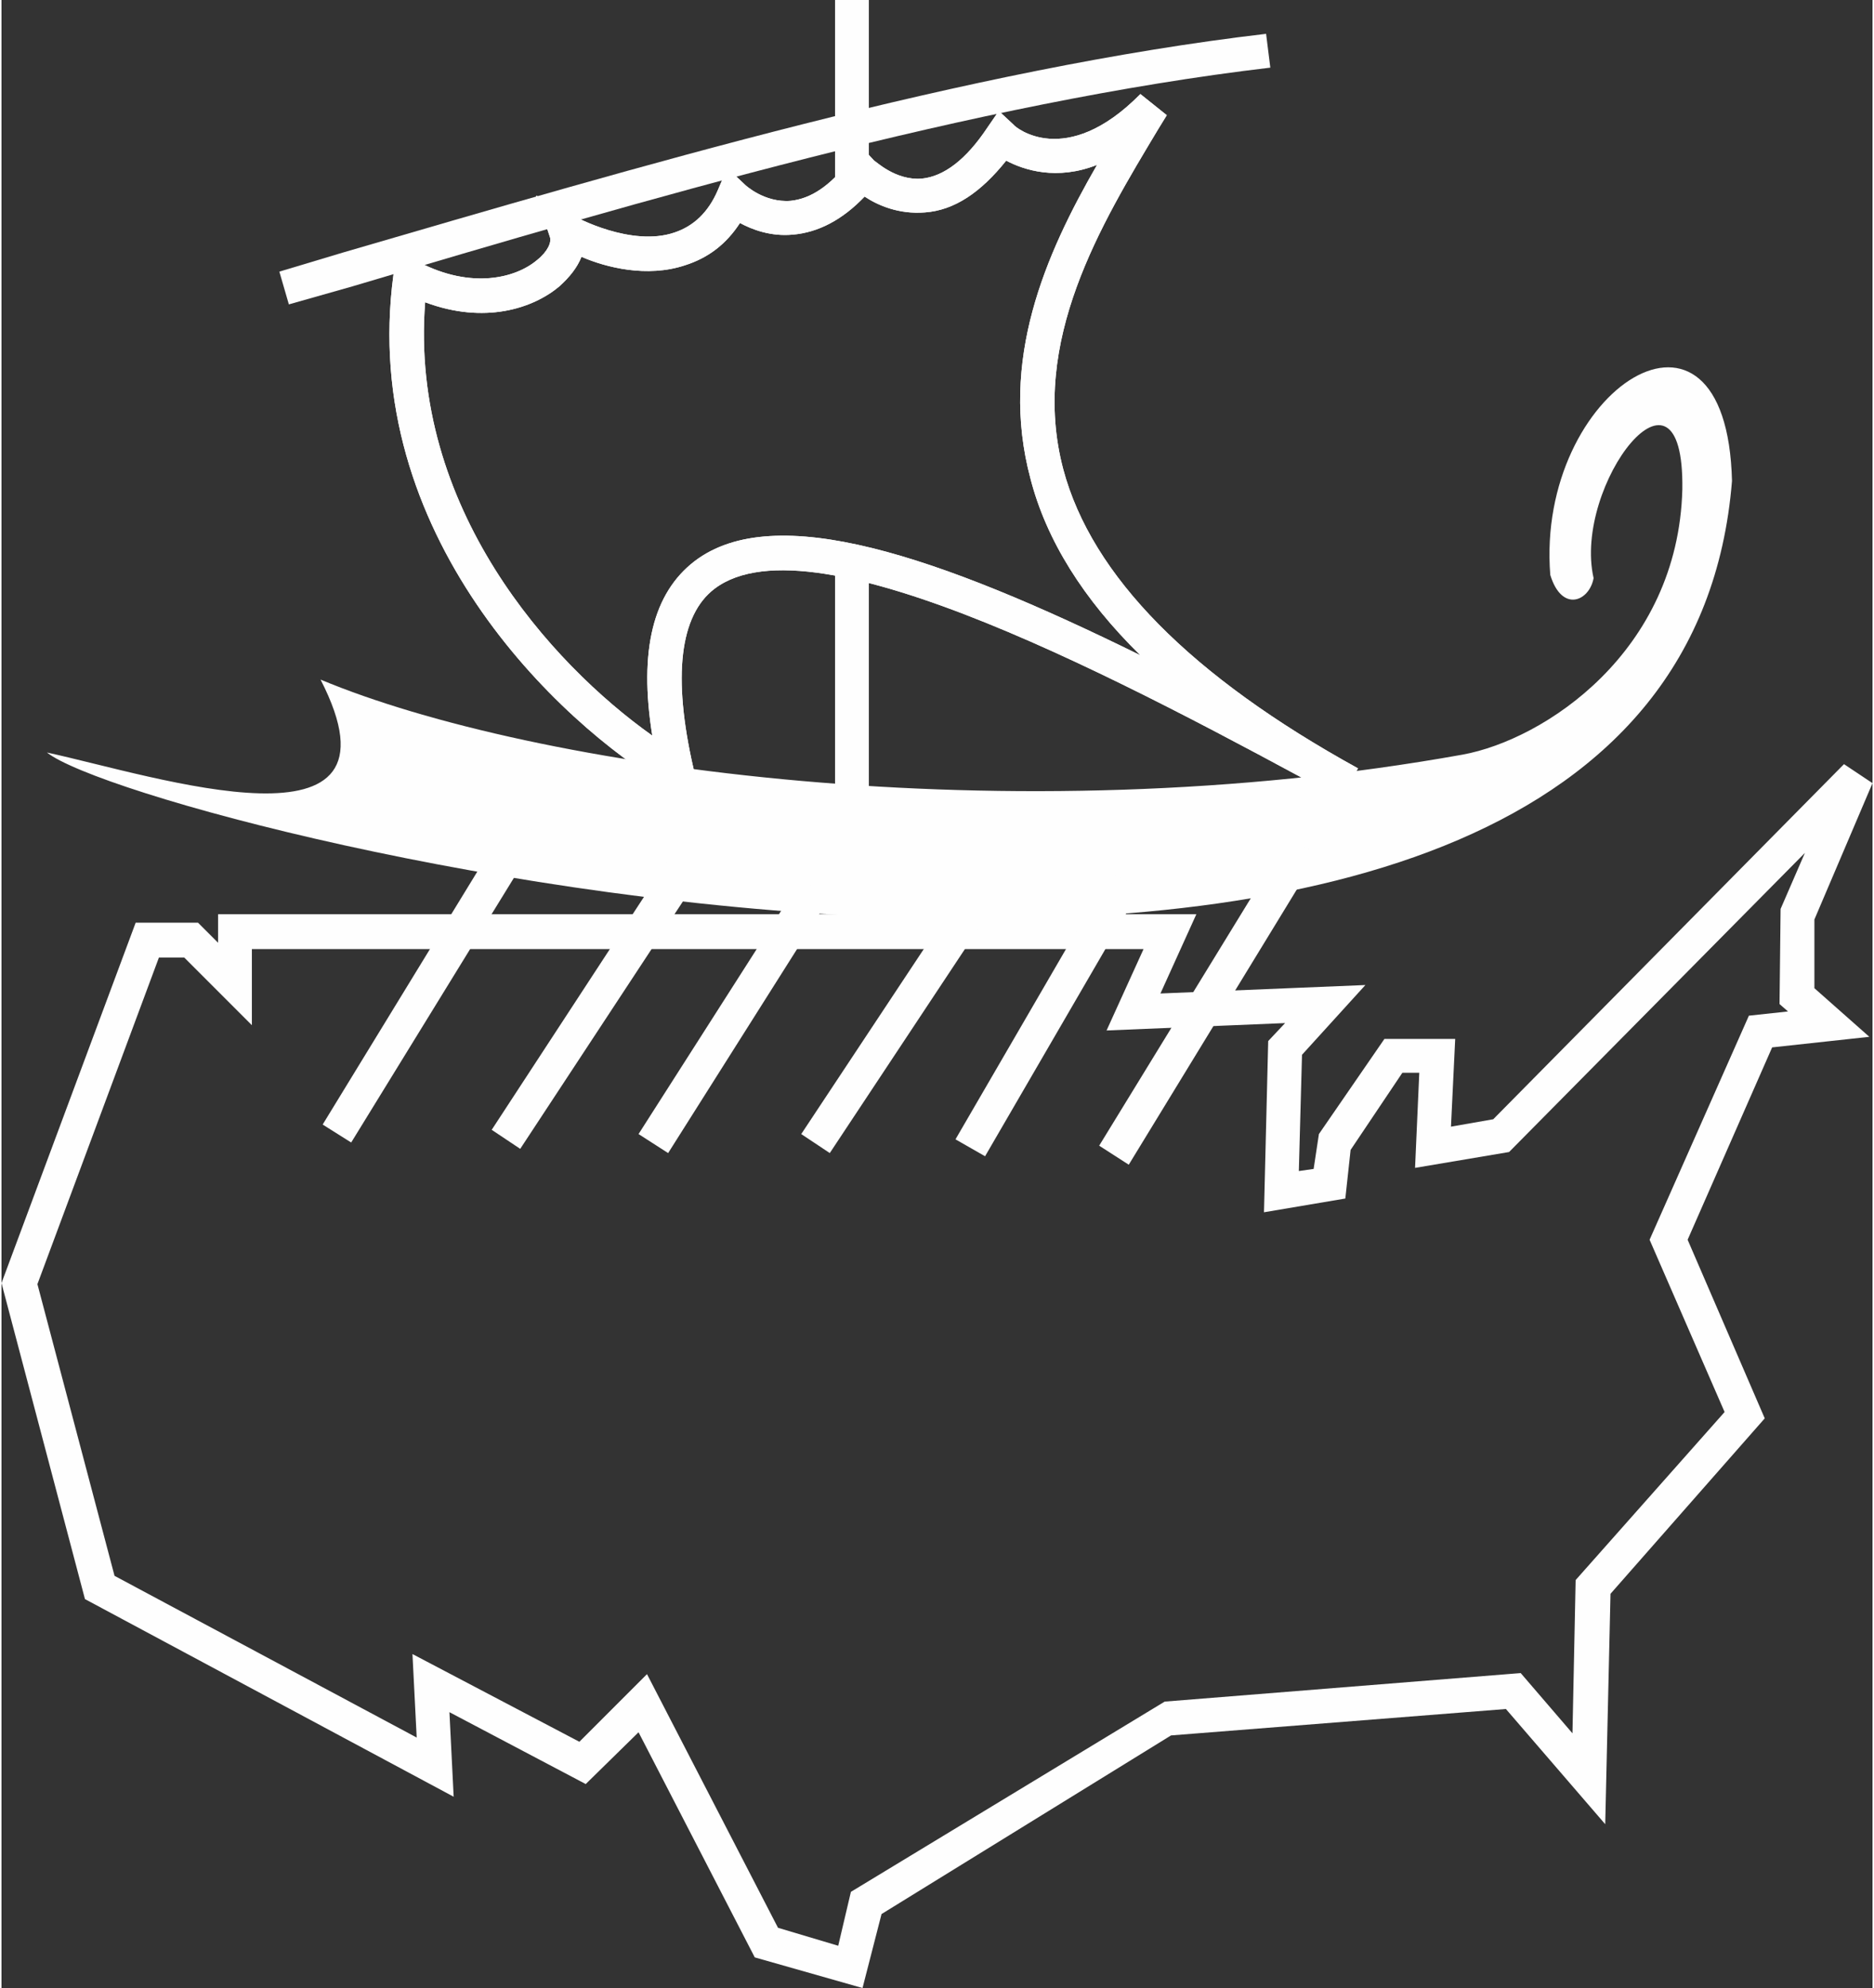
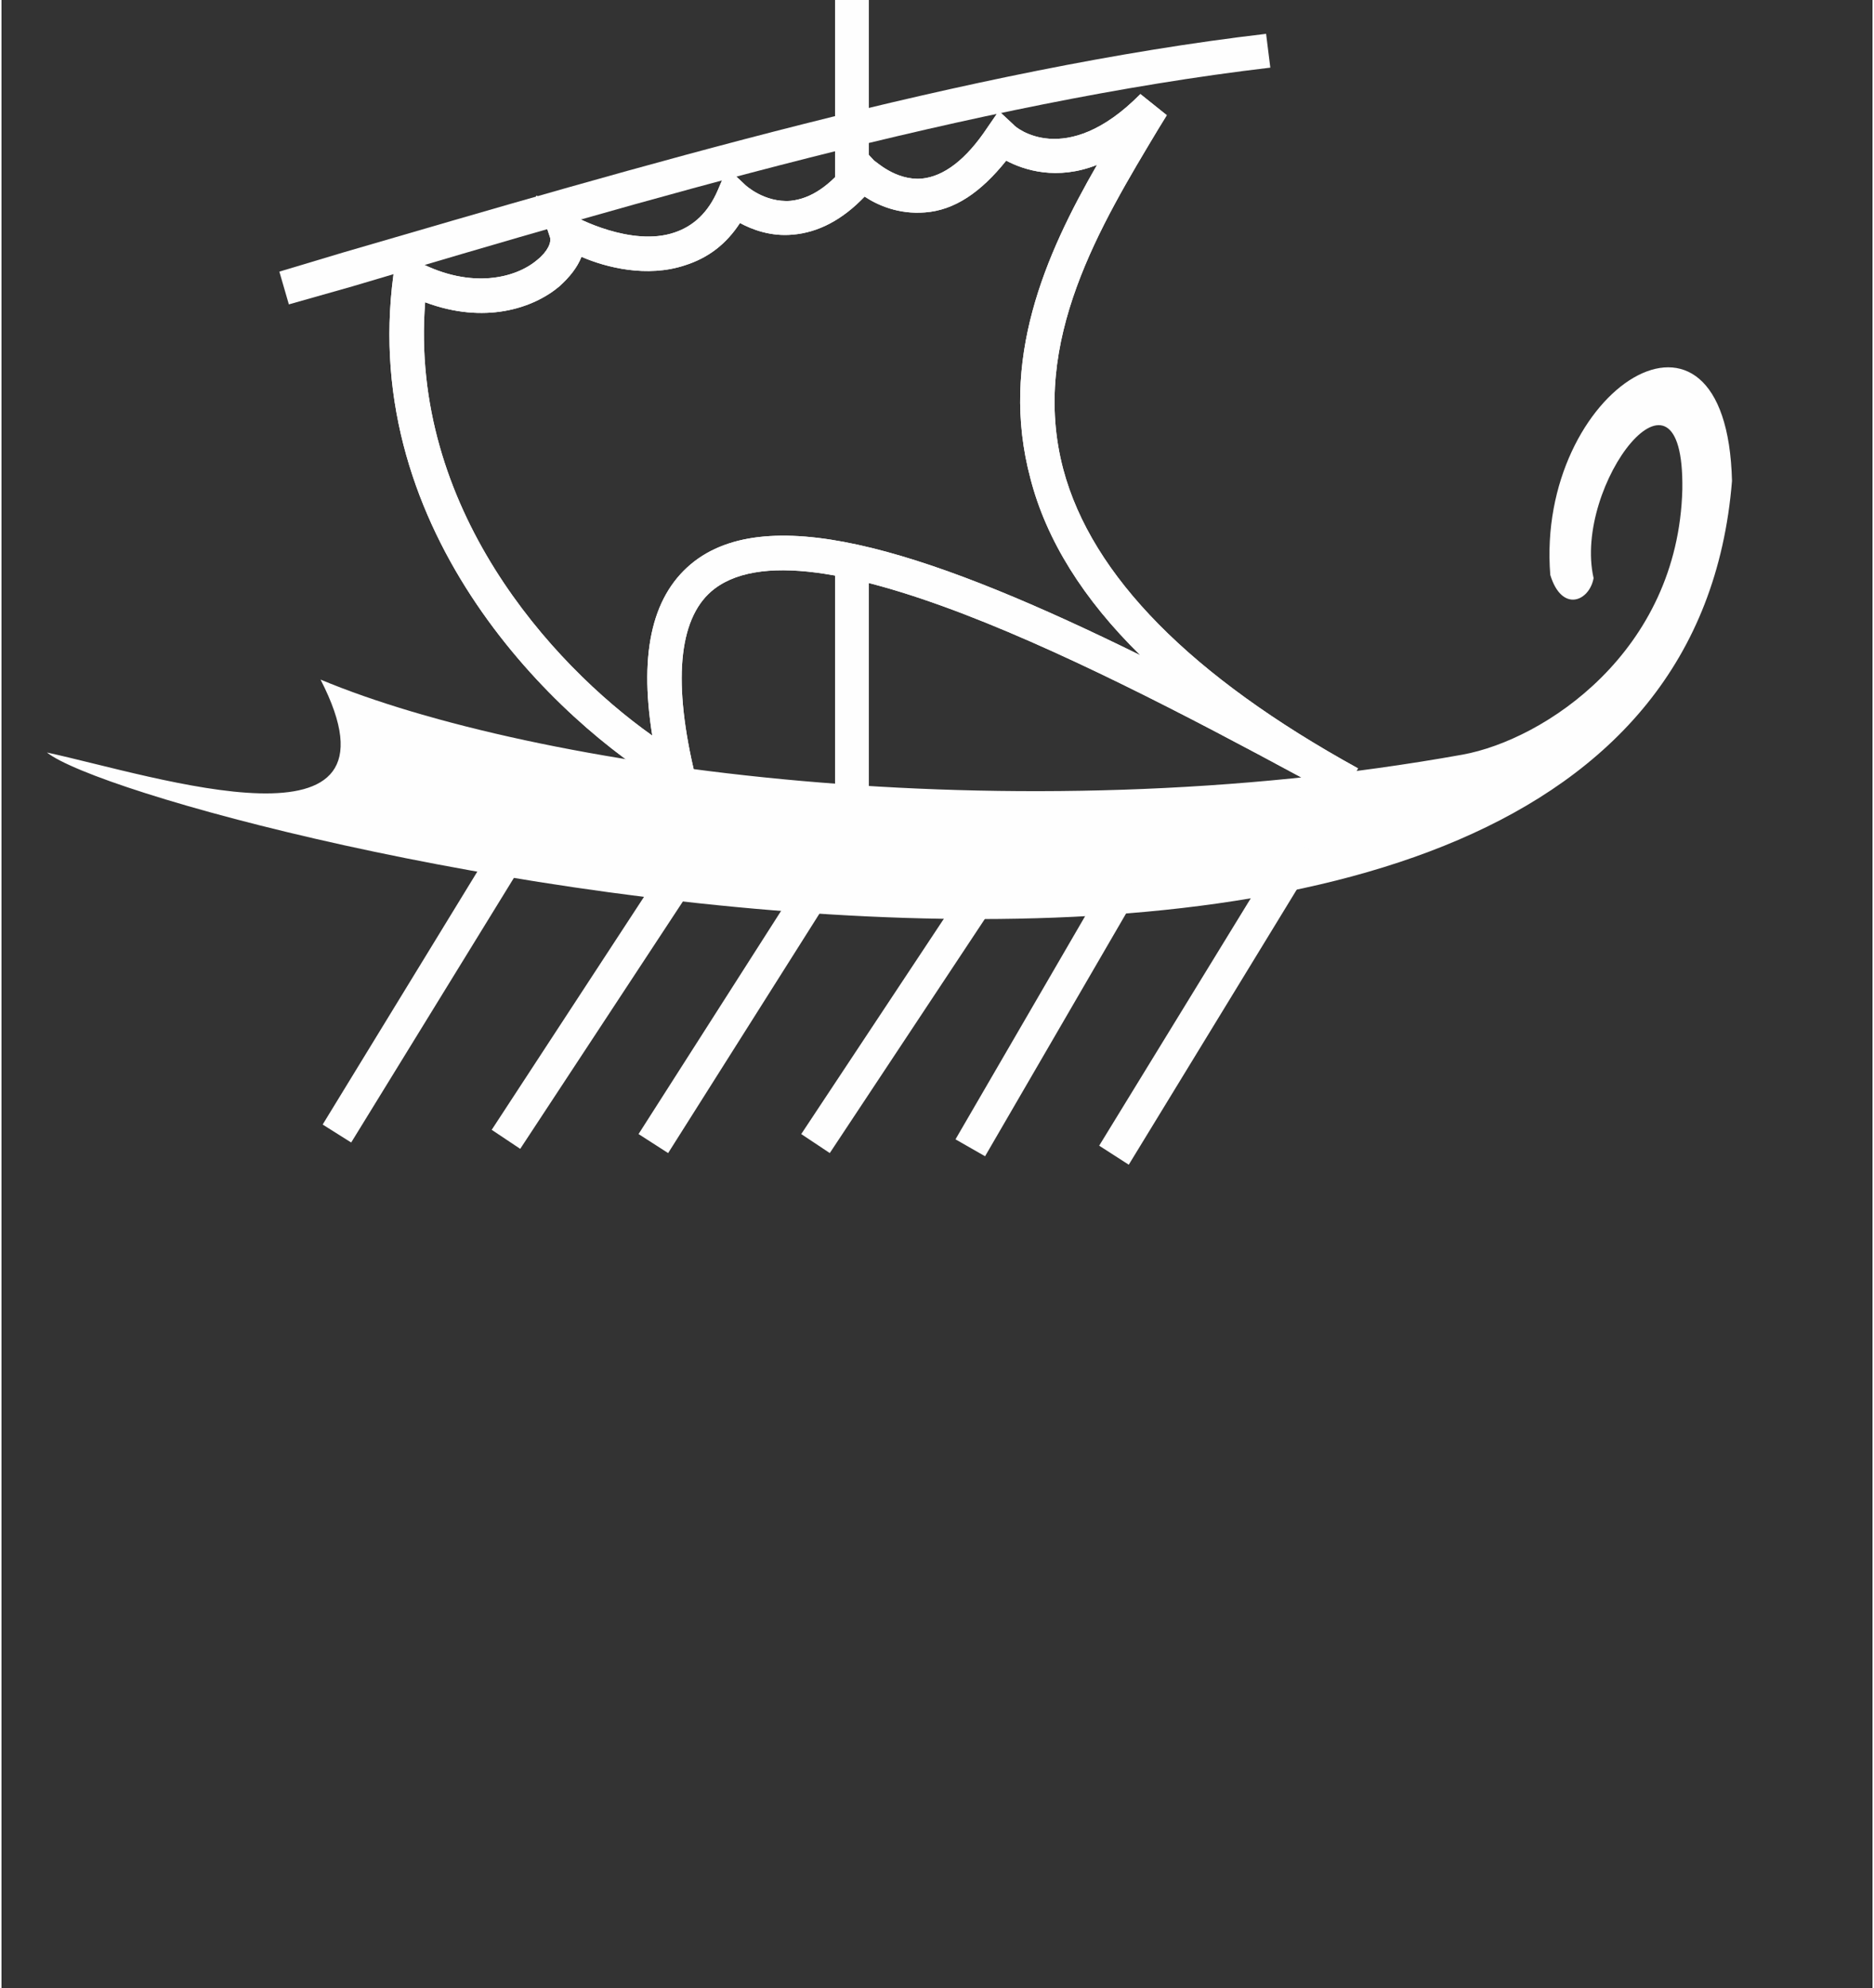
<svg xmlns="http://www.w3.org/2000/svg" xml:space="preserve" width="480px" height="509px" version="1.1" style="shape-rendering:geometricPrecision; text-rendering:geometricPrecision; image-rendering:optimizeQuality; fill-rule:evenodd; clip-rule:evenodd" viewBox="0 0 17.71 18.81">
  <rect x="0" y="0" width="17.71" height="18.81" fill="#333333" stroke="none" />
  <defs>
    <style type="text/css">
   
    .fil0 {fill:#FEFEFE;fill-rule:nonzero}
   
  </style>
  </defs>
  <g id="Layer_x0020_1">
    <g id="_1493504716640">
-       <path class="fil0" d="M7.35 18.24l0.57 0.17 0.12 -0.51 2.97 -1.8 3.37 -0.27 0.49 0.57 0.03 -1.45 1.41 -1.59 -0.71 -1.63 0.94 -2.12 0.37 -0.04 -0.08 -0.07 0.01 -0.9 0.23 -0.53 -2.8 2.83 -0.89 0.15 0.04 -0.9 -0.16 0 -0.49 0.73 -0.05 0.46 -0.77 0.13 0.04 -1.62 0.16 -0.17 -1.69 0.07 0.35 -0.77 -8.44 0 0 0.72 -0.64 -0.64 -0.24 0 -1.15 3.09 0.73 2.76 2.86 1.53 -0.04 -0.79 1.58 0.83 0.64 -0.64 1.24 2.4zm0.8 0.57l-1.02 -0.29 -1.1 -2.13 -0.5 0.49 -1.29 -0.68 0.04 0.8 -3.49 -1.87 -0.79 -2.99 1.27 -3.41 0.59 0 0.19 0.19 0 -0.27 9.26 0 -0.34 0.75 1.94 -0.08 -0.6 0.66 -0.03 1.1 0.14 -0.02 0.05 -0.33 0.62 -0.9 0.67 0 -0.04 0.83 0.4 -0.07 3.32 -3.36 0.27 0.18 -0.55 1.29 0 0.65 0.52 0.46 -0.92 0.1 -0.8 1.82 0.73 1.69 -1.46 1.66 -0.05 2.18 -0.94 -1.09 -3.17 0.25 -2.74 1.69 -0.18 0.7z" />
      <path class="fil0" d="M8.21 7.81l-0.32 0 0 -2.53c0.1,0.02 0.21,0.04 0.32,0.07l0 2.46zm-0.32 -5.92l0 -1.89 0.32 0 0 1.69c-0.04,-0.03 -0.06,-0.06 -0.06,-0.06 -0.09,0.11 -0.18,0.2 -0.26,0.26z" />
      <path class="fil0" d="M4.01 2.86c-0.15,1.94 1.19,3.42 2.15,4.1 -0.13,-0.81 0.01,-1.35 0.4,-1.65 0.76,-0.58 2.31,-0.05 4.22,0.89 -0.54,-0.53 -0.89,-1.09 -1.04,-1.67 -0.3,-1.12 0.14,-2.12 0.63,-2.97 -0.38,0.15 -0.69,0.05 -0.86,-0.04 -0.24,0.3 -0.49,0.47 -0.77,0.49 -0.25,0.02 -0.45,-0.07 -0.57,-0.15 -0.21,0.22 -0.44,0.34 -0.68,0.36 -0.21,0.02 -0.39,-0.05 -0.5,-0.11 -0.13,0.2 -0.3,0.33 -0.52,0.4 -0.36,0.12 -0.75,0.02 -0.98,-0.08 -0.04,0.1 -0.11,0.19 -0.21,0.28 -0.25,0.21 -0.71,0.36 -1.27,0.15zm2.62 4.77l-0.32 -0.18c-1.04,-0.61 -2.93,-2.4 -2.6,-4.85l0.03 -0.23 0.21 0.11c0.5,0.26 0.92,0.15 1.12,-0.02 0.1,-0.08 0.14,-0.17 0.12,-0.22l-0.13 -0.39 0.37 0.2c0,0 0.53,0.29 0.94,0.15 0.18,-0.06 0.32,-0.19 0.41,-0.4l0.09 -0.21 0.17 0.16c0,0 0.18,0.17 0.43,0.15 0.19,-0.02 0.37,-0.14 0.55,-0.37l0.11 -0.15 0.13 0.14c0.01,0 0.2,0.19 0.45,0.17 0.21,-0.02 0.42,-0.18 0.62,-0.48l0.11 -0.16 0.14 0.13c0.01,0.02 0.49,0.43 1.2,-0.29l0.25 0.2 -0.08 0.13c-0.54,0.9 -1.22,2.01 -0.9,3.22 0.27,1.01 1.21,1.96 2.79,2.83l-0.16 0.29c-1.99,-1.08 -4.99,-2.7 -5.93,-1.99 -0.33,0.25 -0.4,0.83 -0.2,1.7l0.08 0.36z" />
      <path class="fil0" d="M4.01 2.86c-0.15,1.94 1.19,3.42 2.15,4.1 -0.13,-0.81 0.01,-1.35 0.4,-1.65 0.76,-0.58 2.31,-0.05 4.22,0.89 -0.54,-0.53 -0.89,-1.09 -1.04,-1.67 -0.3,-1.12 0.14,-2.12 0.63,-2.97 -0.38,0.15 -0.69,0.05 -0.86,-0.04 -0.24,0.3 -0.49,0.47 -0.77,0.49 -0.25,0.02 -0.45,-0.07 -0.57,-0.15 -0.21,0.22 -0.44,0.34 -0.68,0.36 -0.21,0.02 -0.39,-0.05 -0.5,-0.11 -0.13,0.2 -0.3,0.33 -0.52,0.4 -0.36,0.12 -0.75,0.02 -0.98,-0.08 -0.04,0.1 -0.11,0.19 -0.21,0.28 -0.25,0.21 -0.71,0.36 -1.27,0.15zm2.62 4.77l-0.32 -0.18c-1.04,-0.61 -2.93,-2.4 -2.6,-4.85l0.03 -0.23 0.21 0.11c0.5,0.26 0.92,0.15 1.12,-0.02 0.1,-0.08 0.14,-0.17 0.12,-0.22l-0.13 -0.39 0.37 0.2c0,0 0.53,0.29 0.94,0.15 0.18,-0.06 0.32,-0.19 0.41,-0.4l0.09 -0.21 0.17 0.16c0,0 0.18,0.17 0.43,0.15 0.19,-0.02 0.37,-0.14 0.55,-0.37l0.11 -0.15 0.13 0.14c0.01,0 0.2,0.19 0.45,0.17 0.21,-0.02 0.42,-0.18 0.62,-0.48l0.11 -0.16 0.14 0.13c0.01,0.02 0.49,0.43 1.2,-0.29l0.25 0.2 -0.08 0.13c-0.54,0.9 -1.22,2.01 -0.9,3.22 0.27,1.01 1.21,1.96 2.79,2.83l-0.16 0.29c-1.99,-1.08 -4.99,-2.7 -5.93,-1.99 -0.33,0.25 -0.4,0.83 -0.2,1.7l0.08 0.36z" />
      <path class="fil0" d="M16.38 4.55c-0.05,-2.03 -1.86,-0.87 -1.72,0.89 0.11,0.36 0.37,0.25 0.41,0.03 -0.2,-0.88 0.86,-2.25 0.84,-0.84 -0.04,1.54 -1.31,2.37 -2.08,2.51 -4.29,0.77 -8.8,0.13 -10.81,-0.71 0.89,1.73 -1.57,0.91 -2.59,0.69 0.95,0.75 15.4,4.28 15.95,-2.57z" />
      <path class="fil0" d="M2.72 2.88l-0.09 -0.31 0.6 -0.18c2.78,-0.81 5.92,-1.74 8.74,-2.07l0.04 0.32c-2.8,0.33 -5.93,1.25 -8.69,2.07l-0.6 0.17z" />
      <path class="fil0" d="M3.31 10.81l-0.27 -0.17 1.78 -2.91 0.28 0.17 -1.79 2.91zm1.6 0.06l-0.27 -0.18 1.72 -2.63 0.28 0.18 -1.73 2.63zm1.4 0.04l-0.28 -0.18 1.54 -2.41 0.27 0.17 -1.53 2.42zm1.53 0l-0.27 -0.18 1.65 -2.49 0.27 0.18 -1.65 2.49zm1.47 0.03l-0.28 -0.16 1.47 -2.53 0.28 0.16 -1.47 2.53zm1.36 0.08l-0.28 -0.18 1.79 -2.92 0.28 0.17 -1.79 2.93z" />
    </g>
  </g>
</svg>